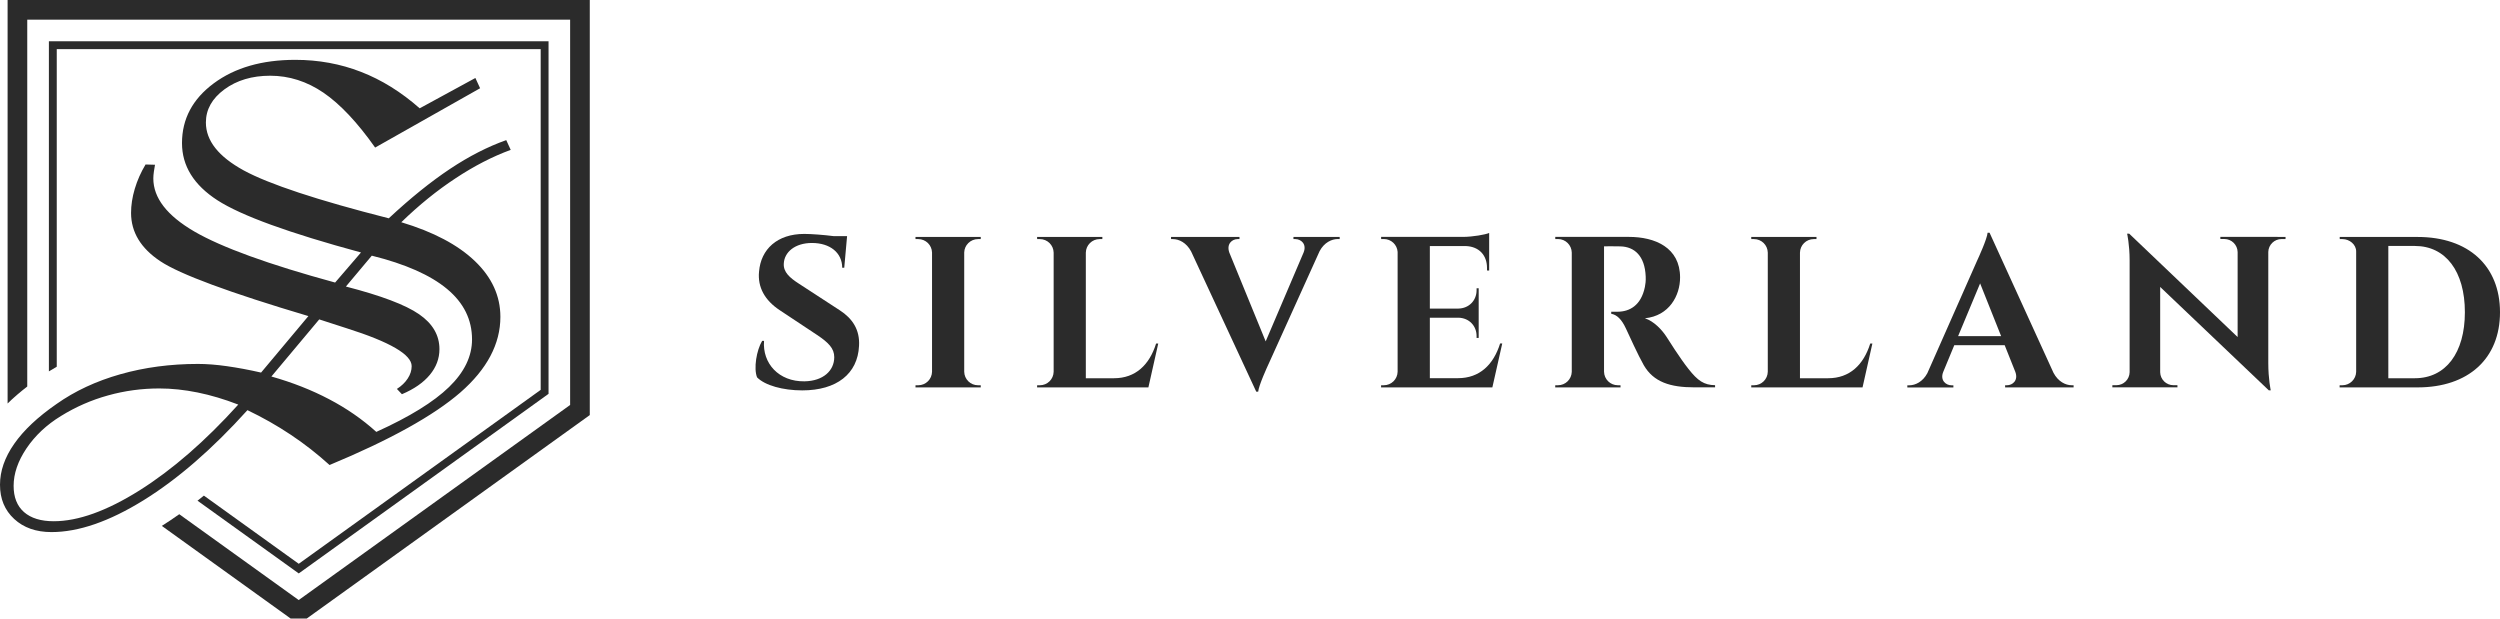
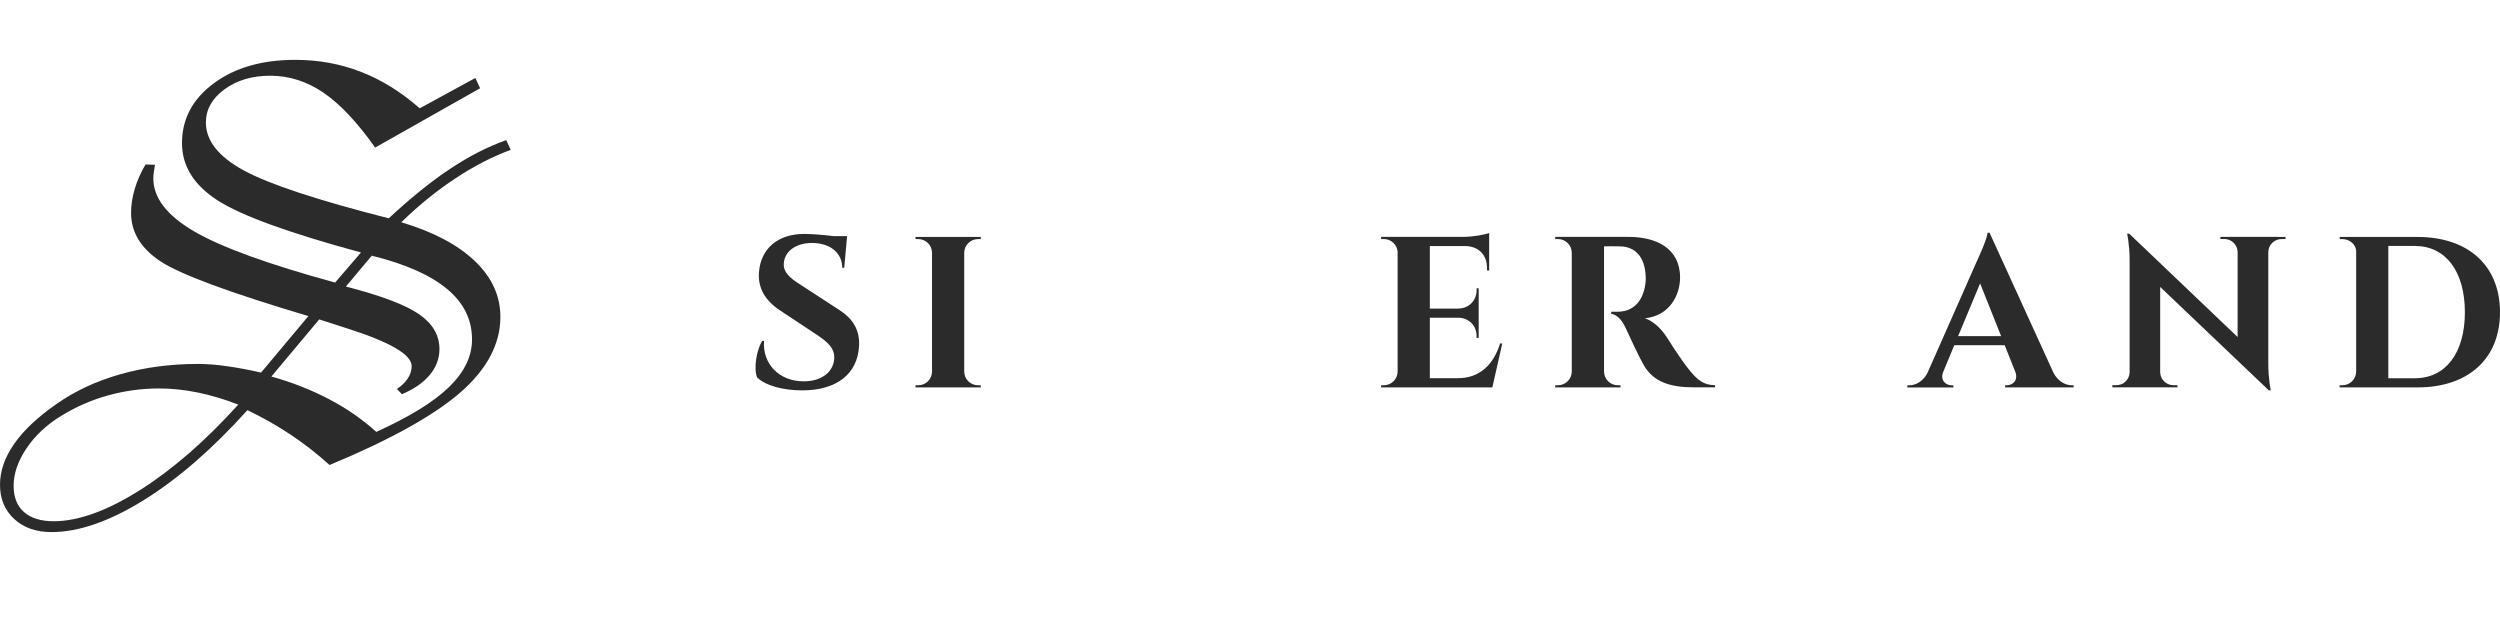
<svg xmlns="http://www.w3.org/2000/svg" width="194" height="48" viewBox="0 0 194 48" fill="none">
  <g clip-path="url(#clip0_6383_777)">
    <path d="M65.165 24.077C66.157 24.719 66.734 25.593 66.661 26.842C66.559 29.013 64.921 30.294 62.253 30.294C60.757 30.294 59.358 29.908 58.748 29.282C58.471 28.586 58.707 27.179 59.142 26.451H59.289C59.154 28.192 60.431 29.623 62.432 29.591C63.884 29.566 64.738 28.761 64.738 27.716C64.738 27.041 64.299 26.59 63.404 25.992L60.496 24.064C59.35 23.304 58.78 22.287 58.902 21.072C59.045 19.343 60.309 18.152 62.412 18.152C62.949 18.152 63.92 18.225 64.685 18.323H65.734L65.514 20.775H65.356C65.352 19.616 64.416 18.855 63.005 18.855C61.692 18.855 60.862 19.563 60.822 20.457C60.781 21.116 61.285 21.555 61.985 22.007L65.165 24.077Z" fill="#2B2B2B" />
    <path d="M76.108 30.062H71.041L71.045 29.896H71.257C71.842 29.896 72.314 29.428 72.326 28.846V19.595C72.31 19.018 71.838 18.554 71.257 18.554H71.045L71.041 18.388H76.108L76.104 18.554H75.892C75.311 18.554 74.839 19.018 74.823 19.591V28.846C74.835 29.428 75.307 29.896 75.892 29.896H76.104L76.108 30.062Z" fill="#2B2B2B" />
-     <path d="M89.115 30.062H80.478L80.483 29.896H80.694C81.28 29.896 81.751 29.428 81.763 28.846V19.604C81.751 19.022 81.28 18.554 80.694 18.554H80.483L80.478 18.388H85.545L85.541 18.554H85.33C84.744 18.554 84.272 19.022 84.26 19.604V29.351H86.448C88.115 29.351 89.197 28.314 89.713 26.659H89.88L89.115 30.062Z" fill="#2B2B2B" />
-     <path d="M103.959 18.383V18.55H103.808C103.332 18.55 102.759 18.823 102.405 19.481L98.457 28.212C98.339 28.464 97.676 29.912 97.635 30.395H97.485L92.43 19.51C92.069 18.835 91.499 18.554 91.007 18.554H90.873V18.387H96.184V18.554H96.037C95.606 18.554 95.159 18.932 95.395 19.599L98.217 26.492L101.157 19.599C101.429 18.932 100.95 18.554 100.519 18.554H100.372V18.387H103.959V18.383Z" fill="#2B2B2B" />
    <path d="M115.807 30.062H107.17L107.174 29.895H107.385C107.971 29.895 108.443 29.428 108.455 28.846V19.546C108.418 18.989 107.955 18.55 107.39 18.55H107.178L107.174 18.383H113.566C114.286 18.375 115.246 18.213 115.559 18.078V20.994L115.392 20.99V20.795C115.392 19.79 114.762 19.136 113.762 19.095H110.956V23.946H113.168C113.985 23.93 114.583 23.328 114.583 22.515V22.372L114.746 22.368V26.223H114.583V26.081C114.583 25.276 113.997 24.678 113.188 24.654H110.956V29.346H113.143C114.811 29.346 115.892 28.309 116.409 26.654H116.575L115.807 30.062Z" fill="#2B2B2B" />
    <path d="M126.405 18.383C128.426 18.383 130.374 19.205 130.374 21.531C130.374 22.934 129.536 24.511 127.645 24.698C128.349 24.93 128.975 25.593 129.345 26.174C129.394 26.256 130.394 27.842 131.024 28.627C131.744 29.541 132.22 29.879 133.09 29.891V30.058H131.468C129.642 30.058 128.316 29.663 127.552 28.33C127.145 27.622 126.393 25.971 126.161 25.471C125.836 24.776 125.466 24.422 125.031 24.349V24.19H125.539C126.438 24.182 127.348 23.723 127.645 22.263C127.686 22.059 127.723 21.791 127.706 21.453C127.641 19.859 126.836 19.144 125.738 19.119C125.295 19.099 124.681 19.119 124.473 19.115V28.846C124.486 29.428 124.957 29.895 125.543 29.895H125.75L125.754 30.062H120.684L120.688 29.895H120.899C121.481 29.895 121.952 29.432 121.969 28.854V19.599C121.956 19.018 121.485 18.55 120.903 18.55H120.692L120.688 18.383H126.405Z" fill="#2B2B2B" />
-     <path d="M144.533 30.062H135.896L135.9 29.896H136.111C136.697 29.896 137.168 29.428 137.18 28.846V19.604C137.168 19.022 136.697 18.554 136.111 18.554H135.9L135.896 18.388H140.962L140.958 18.554H140.747C140.161 18.554 139.689 19.022 139.677 19.604V29.351H141.865C143.532 29.351 144.614 28.314 145.13 26.659H145.297L144.533 30.062Z" fill="#2B2B2B" />
    <path d="M159.35 28.928C159.712 29.611 160.281 29.896 160.773 29.896H160.911V30.062H155.597V29.896H155.743C156.174 29.896 156.642 29.517 156.386 28.851L155.564 26.789H151.652L150.798 28.851C150.526 29.517 151.006 29.9 151.437 29.9H151.583V30.066H148.009V29.9H148.159C148.635 29.9 149.208 29.623 149.562 28.96L153.417 20.242C153.535 19.99 154.198 18.542 154.238 18.058H154.389L159.35 28.928ZM155.288 26.085L153.657 21.991L151.949 26.085H155.288Z" fill="#2B2B2B" />
    <path d="M177.36 18.384L177.356 18.551H177.047C176.49 18.551 176.035 18.994 176.019 19.547V28.164C176.019 29.42 176.21 30.29 176.21 30.29H176.059L167.63 22.267V28.887C167.642 29.445 168.097 29.892 168.658 29.892H168.967L168.972 30.059H163.917L163.921 29.892H164.23C164.791 29.892 165.251 29.441 165.259 28.879V20.214C165.259 18.974 165.064 18.132 165.064 18.132H165.226L173.64 26.155V19.559C173.628 18.998 173.172 18.547 172.611 18.547H172.302L172.298 18.38L177.36 18.384Z" fill="#2B2B2B" />
    <path d="M187.604 18.388C191.544 18.388 194 20.624 194 24.231C194 27.83 191.544 30.062 187.604 30.062H181.553L181.557 29.896H181.768C182.35 29.896 182.826 29.428 182.838 28.851V19.51C182.838 18.973 182.325 18.554 181.776 18.554H181.565L181.561 18.388H187.604ZM185.334 29.351H187.396C189.787 29.351 191.275 27.387 191.275 24.227C191.275 21.055 189.783 19.087 187.396 19.087H185.334V29.351Z" fill="#2B2B2B" />
-     <path d="M41.957 30.254L23.183 43.75L15.822 38.46C15.656 38.594 15.493 38.728 15.326 38.854L23.183 44.498L42.567 30.563V3.2H3.794V28.819C3.993 28.692 4.197 28.575 4.404 28.457V3.814H41.957V30.254ZM0.59 0V31.311C1.045 30.864 1.558 30.425 2.115 29.994V1.525H44.242V31.425L23.179 46.564L13.911 39.903C13.46 40.225 13.005 40.526 12.557 40.81L23.179 48.447L45.767 32.21V0H0.59Z" fill="#2B2B2B" />
    <path d="M25.573 36.085C24.622 35.223 23.613 34.434 22.556 33.731C21.495 33.023 20.381 32.393 19.201 31.828C16.477 34.849 13.785 37.183 11.13 38.826C8.474 40.469 6.096 41.29 3.993 41.29C2.798 41.29 1.834 40.949 1.102 40.273C0.366 39.594 0 38.712 0 37.618C0 36.553 0.366 35.495 1.102 34.442C1.834 33.389 2.928 32.36 4.384 31.352C5.811 30.343 7.458 29.575 9.336 29.042C11.215 28.509 13.224 28.241 15.359 28.241C16.034 28.241 16.786 28.298 17.611 28.416C18.441 28.534 19.323 28.697 20.259 28.912L23.931 24.528C17.794 22.703 13.964 21.283 12.447 20.275C10.926 19.267 10.17 18.014 10.17 16.518C10.17 15.928 10.264 15.306 10.459 14.651C10.654 13.996 10.934 13.366 11.296 12.764L12.028 12.785C12 12.927 11.971 13.102 11.943 13.305C11.915 13.504 11.898 13.683 11.898 13.846C11.898 15.359 12.96 16.729 15.074 17.961C17.193 19.193 20.836 20.515 26.005 21.926L28.013 19.592C22.426 18.079 18.713 16.729 16.875 15.542C15.037 14.354 14.123 12.874 14.123 11.105C14.123 9.231 14.944 7.685 16.583 6.47C18.226 5.25 20.336 4.644 22.914 4.644C24.711 4.644 26.411 4.953 28.009 5.575C29.607 6.193 31.128 7.136 32.568 8.405L36.89 6.051L37.256 6.848L29.111 11.451C27.729 9.491 26.391 8.076 25.102 7.193C23.813 6.315 22.434 5.876 20.97 5.876C19.559 5.876 18.372 6.23 17.412 6.937C16.453 7.645 15.977 8.499 15.977 9.507C15.977 10.918 16.957 12.154 18.913 13.224C20.873 14.289 24.622 15.53 30.169 16.941C31.852 15.371 33.438 14.094 34.922 13.106C36.402 12.122 37.858 11.378 39.285 10.873L39.631 11.63C38.22 12.146 36.793 12.882 35.353 13.834C33.91 14.781 32.507 15.92 31.14 17.245C33.633 17.994 35.532 18.998 36.85 20.259C38.167 21.519 38.83 22.963 38.83 24.589C38.83 26.692 37.793 28.648 35.727 30.453C33.666 32.242 30.282 34.129 25.573 36.085ZM18.49 31.396C17.408 30.978 16.359 30.665 15.338 30.457C14.318 30.25 13.322 30.144 12.358 30.144C11.004 30.144 9.678 30.323 8.381 30.685C7.084 31.043 5.868 31.579 4.729 32.283C3.623 32.958 2.729 33.796 2.058 34.788C1.391 35.78 1.057 36.752 1.057 37.703C1.057 38.582 1.322 39.261 1.862 39.737C2.403 40.212 3.176 40.448 4.168 40.448C6.067 40.448 8.283 39.651 10.829 38.053C13.37 36.451 15.924 34.235 18.49 31.396ZM21.06 29.217C22.686 29.677 24.175 30.262 25.537 30.978C26.895 31.689 28.119 32.535 29.201 33.515C31.779 32.348 33.657 31.189 34.845 30.034C36.032 28.884 36.63 27.651 36.63 26.342C36.63 24.801 35.983 23.496 34.69 22.422C33.401 21.349 31.458 20.486 28.851 19.84L26.842 22.235C29.579 22.942 31.474 23.658 32.523 24.386C33.576 25.11 34.101 26.017 34.101 27.094C34.101 27.826 33.849 28.493 33.352 29.091C32.856 29.689 32.137 30.189 31.189 30.591L30.799 30.181C31.157 29.953 31.441 29.68 31.64 29.372C31.844 29.062 31.945 28.741 31.945 28.412C31.945 27.517 30.27 26.541 26.911 25.476C26.005 25.187 25.293 24.955 24.772 24.785L21.06 29.217Z" fill="#2B2B2B" />
  </g>
  <defs>
    <clipPath id="clip0_6383_777">
      <rect width="194" height="48" fill="white" />
    </clipPath>
  </defs>
</svg>